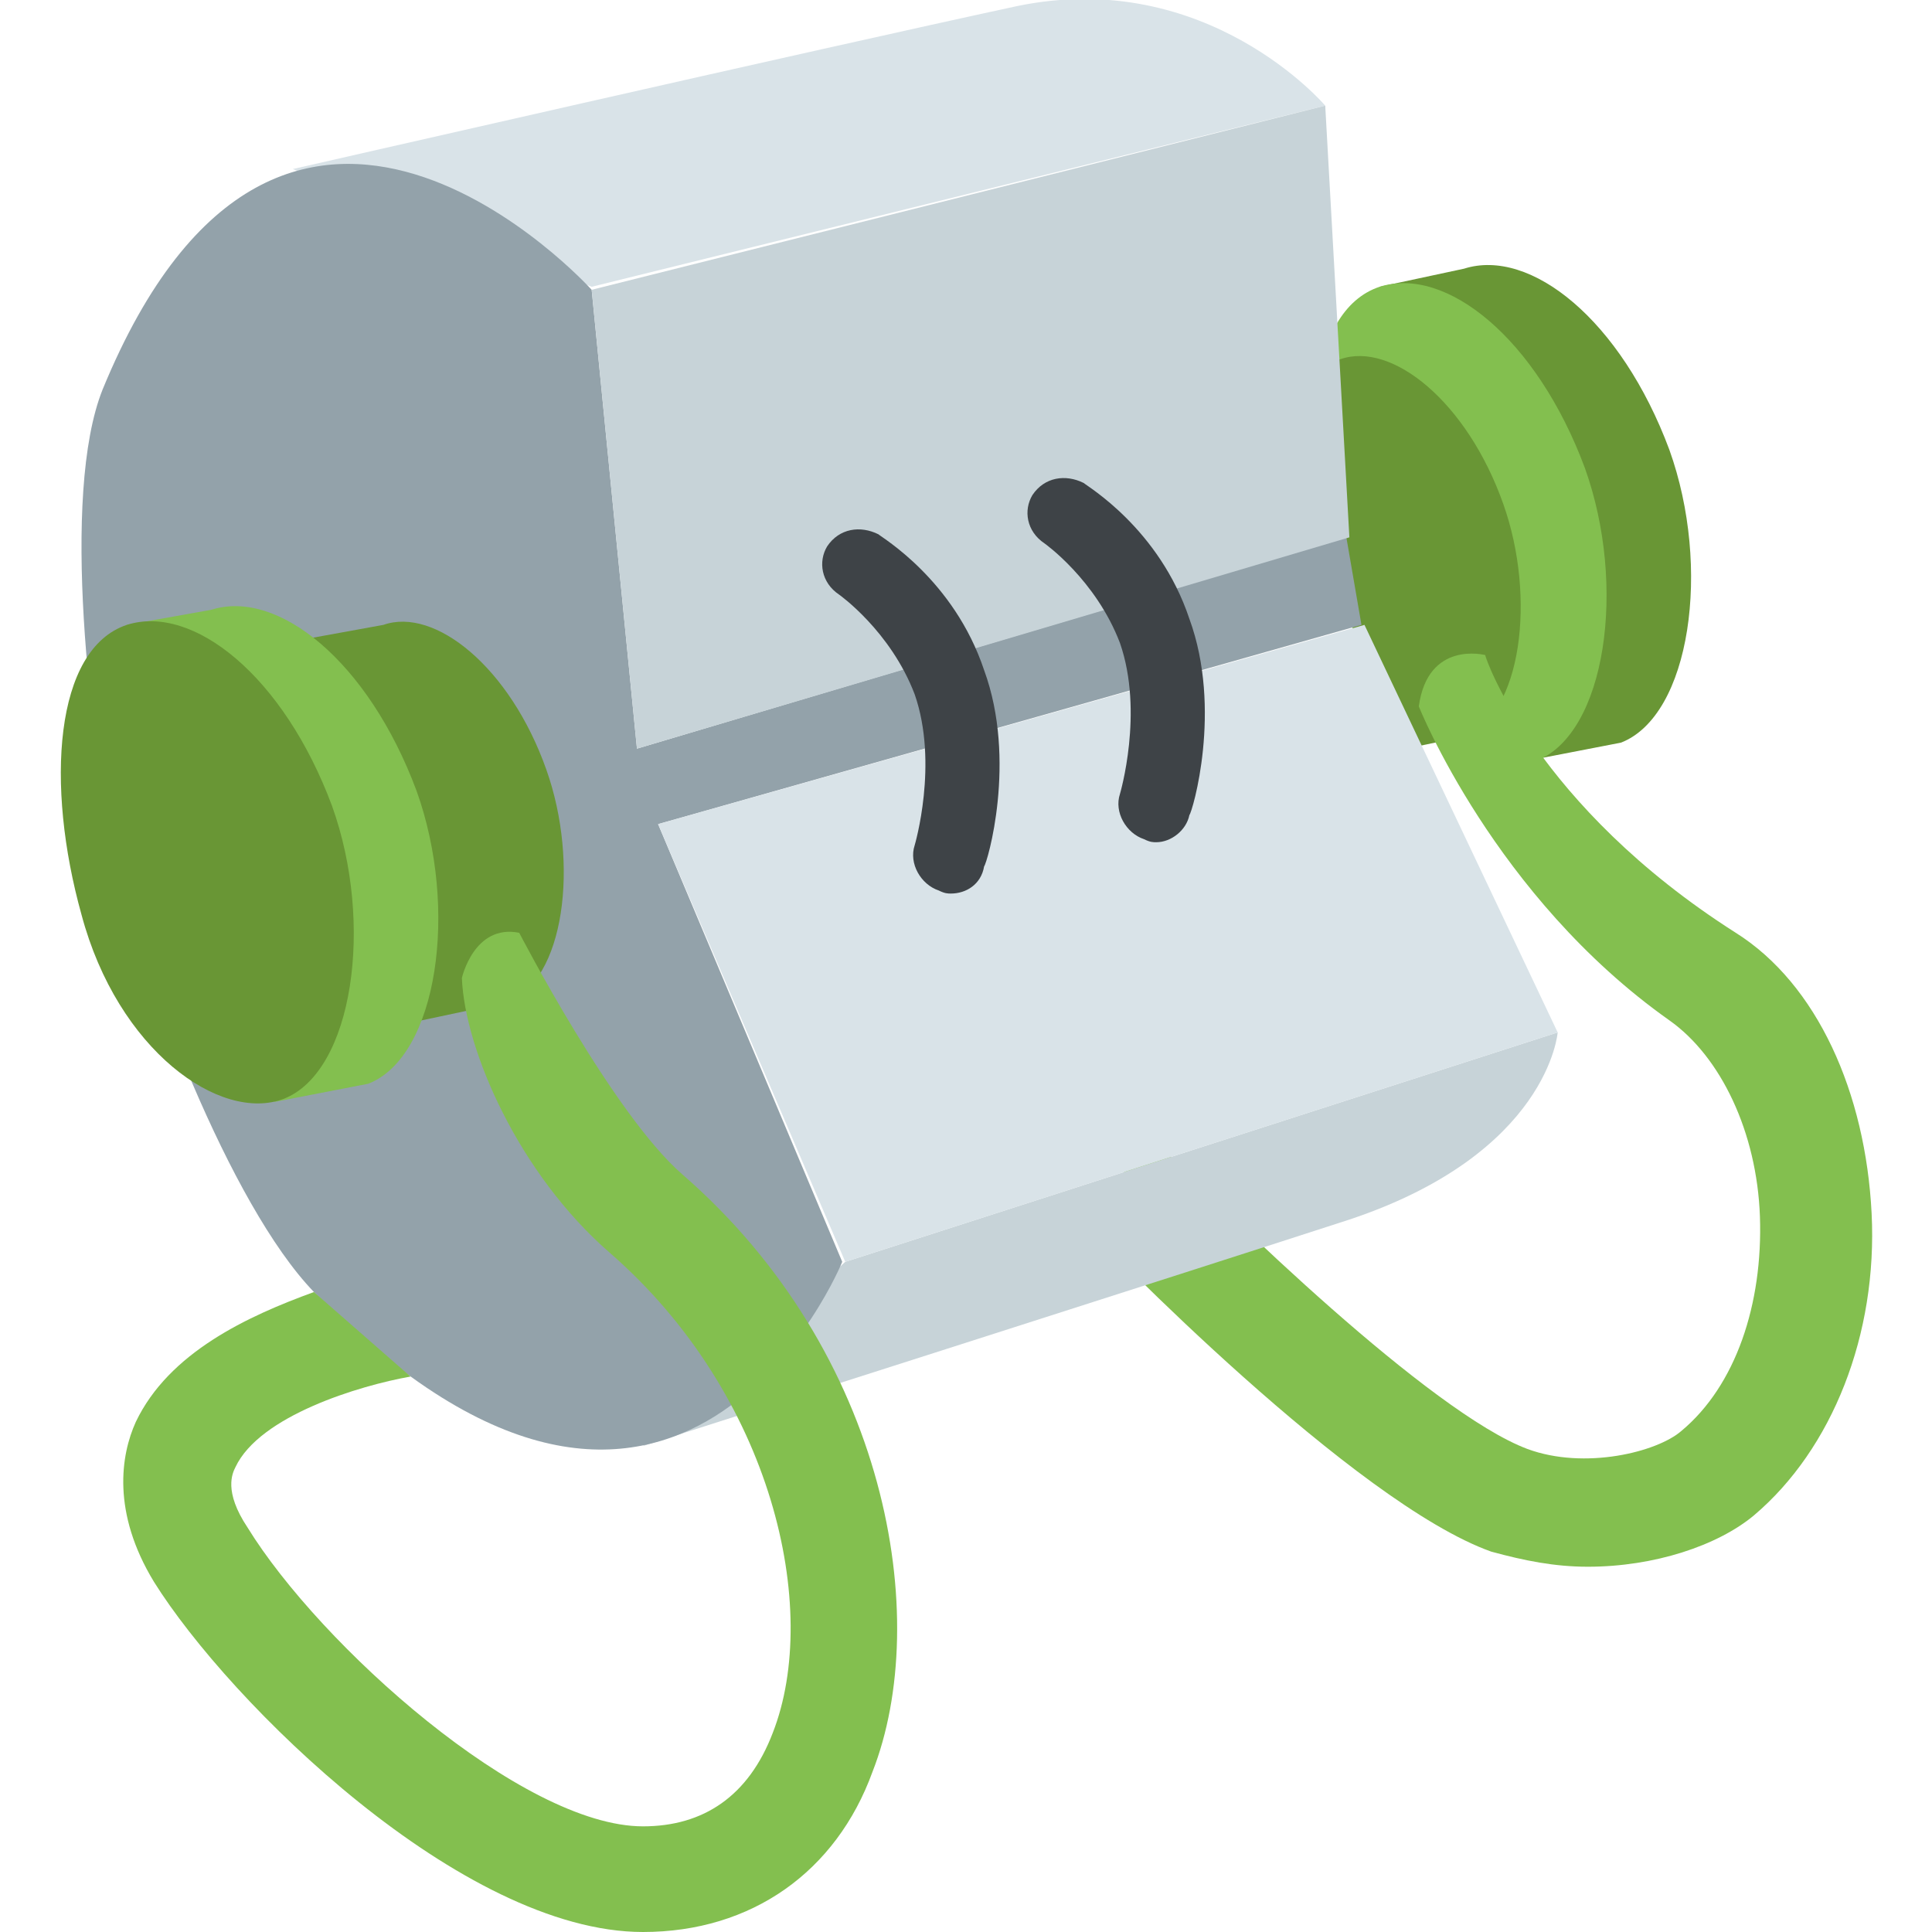
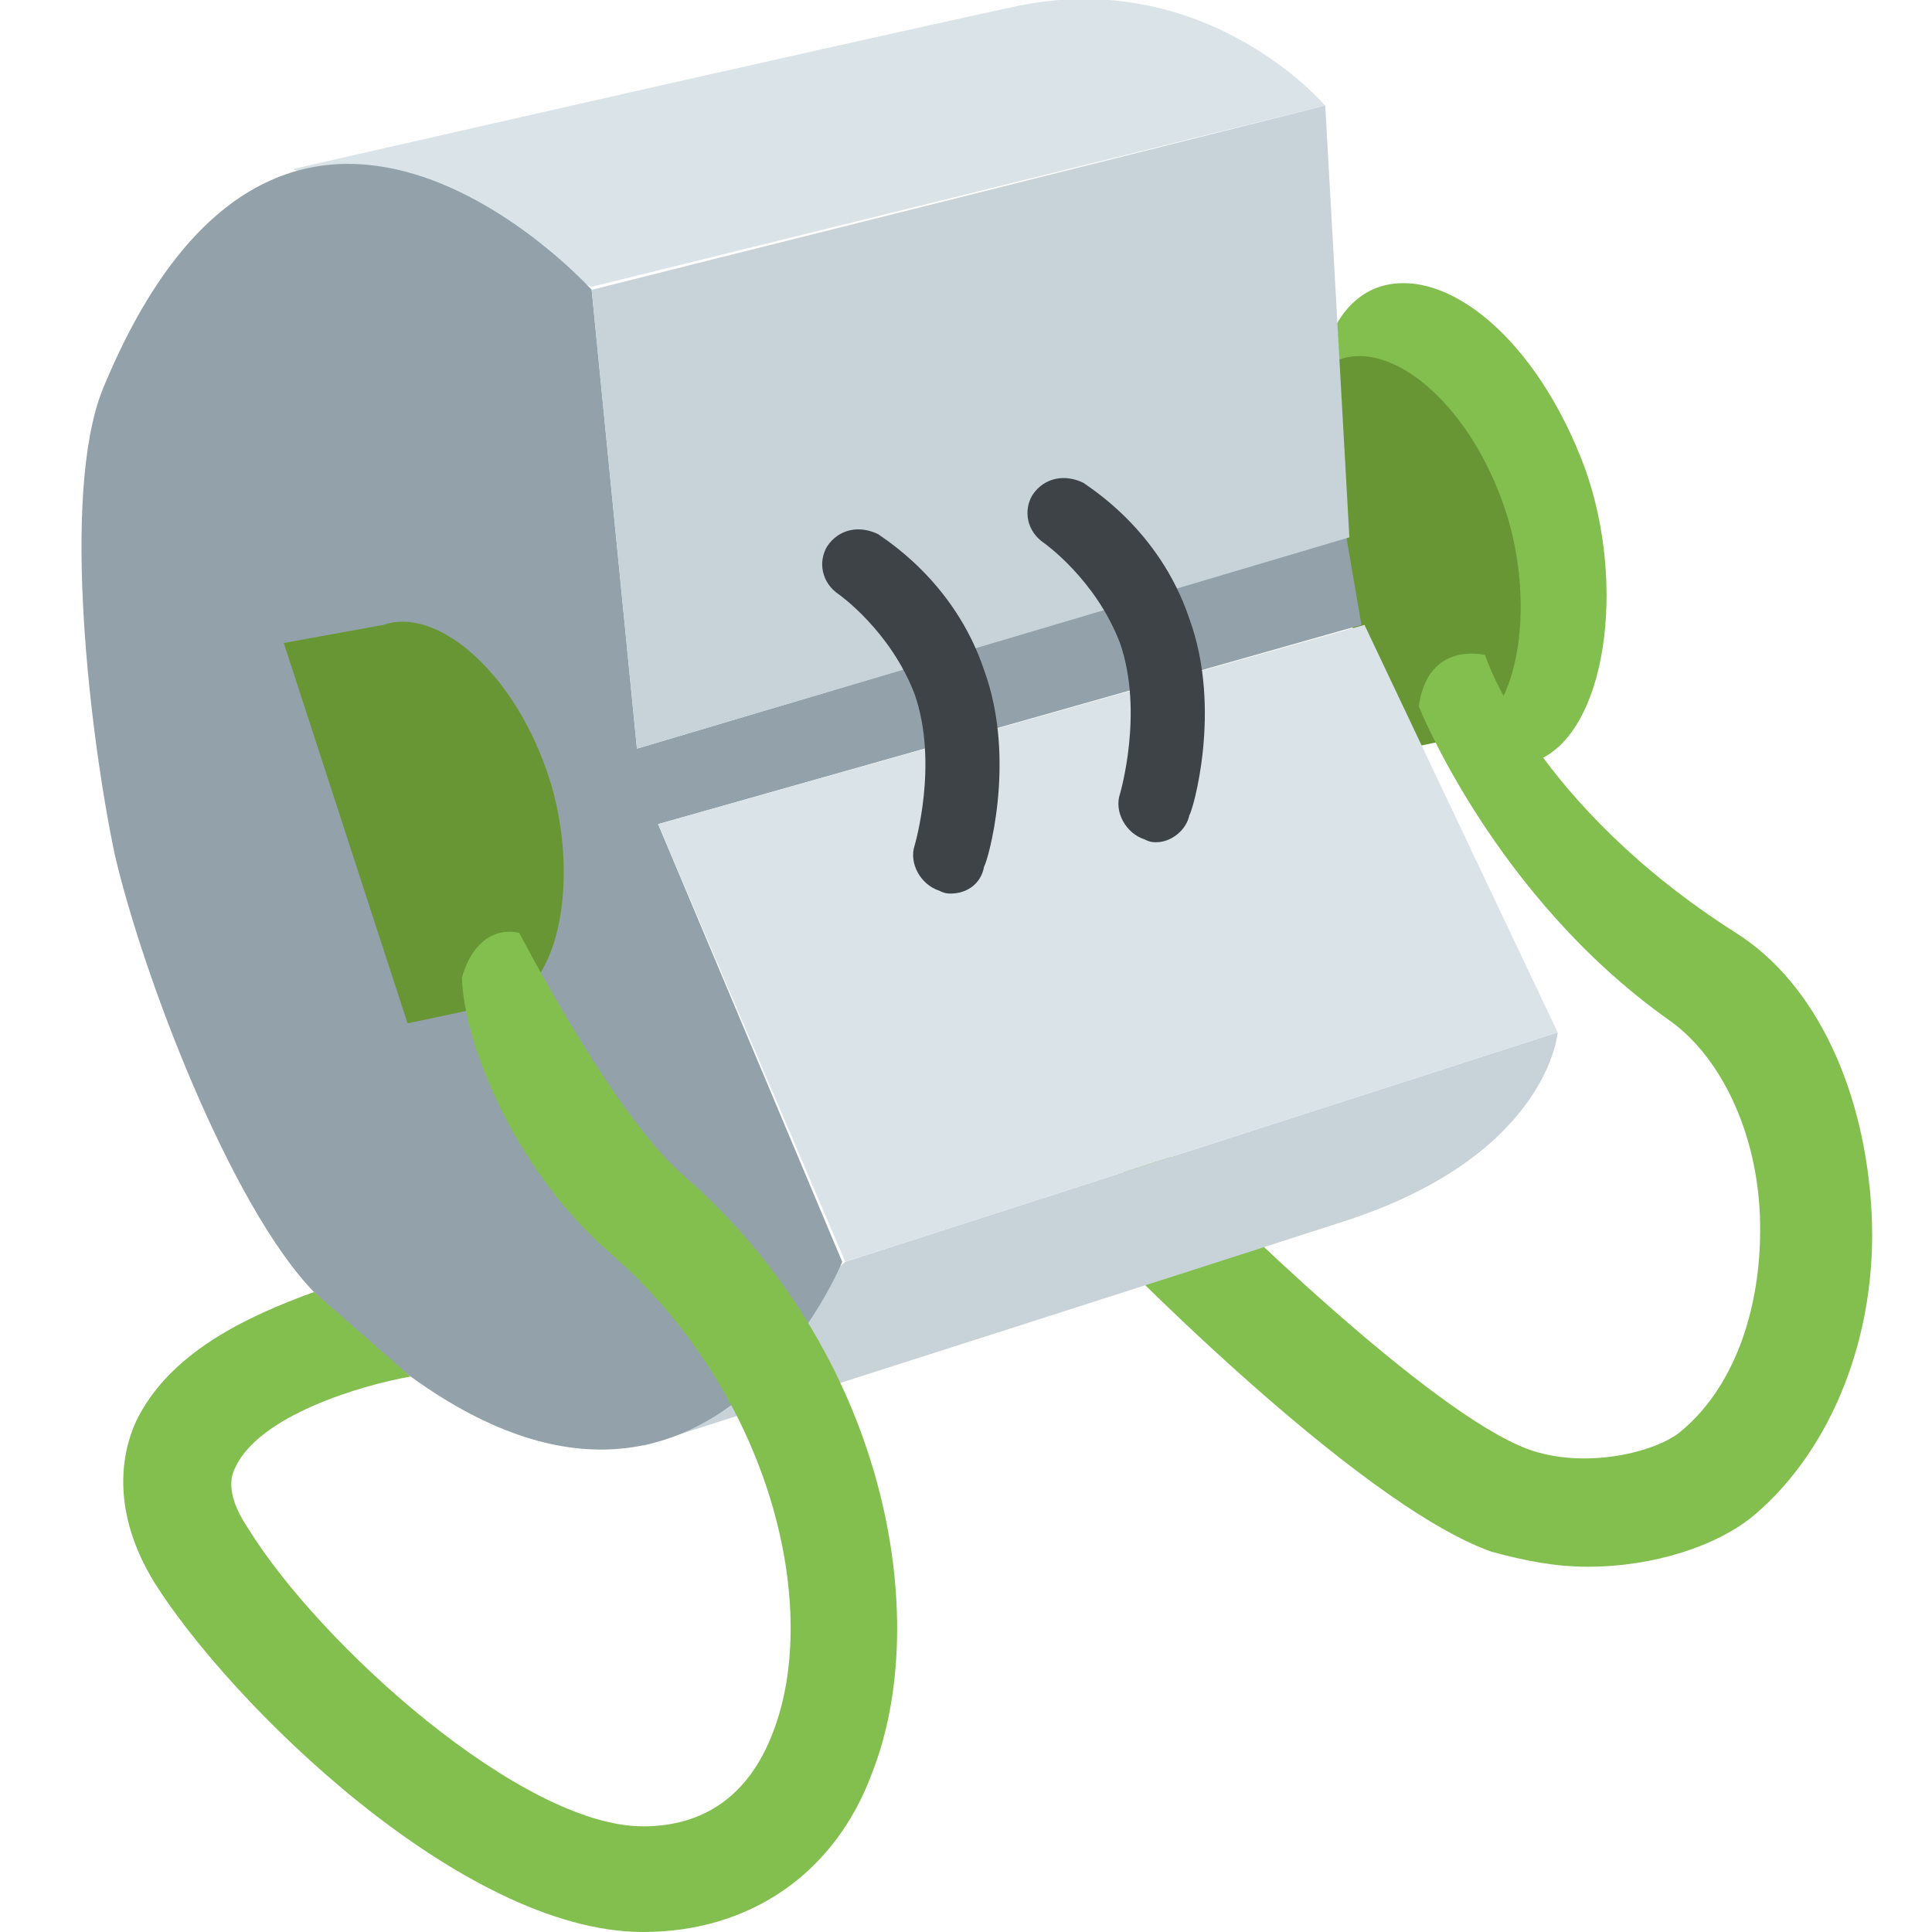
<svg xmlns="http://www.w3.org/2000/svg" width="800px" height="800px" viewBox="0 0 64 64" aria-hidden="true" role="img" class="iconify iconify--emojione" preserveAspectRatio="xMidYMid meet">
  <path d="M43.9 3.5S40-1.1 33.7.2c-6.5 1.4-24 5.4-24 5.4l9.9 3.9l24.3-6" fill="#d9e3e8">
- 
- </path>
-   <path d="M48.5 8.9c2.2-.7 5.2 1.7 6.8 6c1.4 3.9.7 8.8-1.6 9.7l-3.1.6l-4.9-15.7l2.8-.6" fill="#699635">

</path>
  <path d="M45.7 9.5c2.2-.7 5.2 1.7 6.8 6c1.4 3.9.7 8.8-1.6 9.7c-2.1.8-5.5-1.6-6.7-6.1c-1.2-4.4-.9-8.8 1.5-9.6" fill="#83bf4f">

</path>
  <path d="M44.4 11.9c1.7-.6 4.2 1.4 5.4 4.8c1.1 3.1.6 7-1.3 7.7l-2.4.5l-3.9-12.6l2.2-.4" fill="#699635">

</path>
  <path d="M52.6 51.9c-1.1 0-2.1-.2-3.2-.5c-4.5-1.6-12.8-10.1-13.7-11.1l2.6-2.5c2.3 2.4 9.1 9 12.3 10.2c1.9.7 4.3.1 5.1-.6c1.8-1.5 2.7-4.2 2.6-7.1c-.1-2.8-1.3-5.3-3-6.5c-5.8-4.1-8.3-10.4-8.3-10.4c.3-2.2 2.2-1.7 2.2-1.7c0 .1 1.7 5 8.3 9.2c2.7 1.7 4.3 5.3 4.5 9.3c.2 4-1.3 7.8-3.9 10c-1.2 1-3.3 1.7-5.5 1.7" fill="#83bf4f">

</path>
  <path d="M51.6 34.2s-.3 4-6.9 6.2c-4.3 1.4-23.4 7.5-23.4 7.5l6.7-6.1l23.6-7.6" fill="#c7d3d8">

</path>
  <path d="M21.1 24.8L19.6 9.6S9.4-1.7 3.4 12.9C2 16.4 3 24.5 3.8 28.3c.9 3.9 3.8 11.6 6.6 14.5c12.1 12.3 17.5-1 17.5-1l-6.1-14.5l23.3-6.6l-.5-2.9l-23.5 7" fill="#93a2aa">

</path>
  <path fill="#c7d3d8" d="M43.9 3.5l.8 14.3l-23.6 7l-1.5-15.2z">

</path>
  <path fill="#d9e3e8" d="M51.6 34.2L28 41.8l-6.2-14.5l23.4-6.6z">

</path>
  <g fill="#3e4347">
    <path d="M31.5 29.6c-.1 0-.2 0-.4-.1c-.6-.2-1-.9-.8-1.5c0 0 .8-2.7 0-5c-.8-2.1-2.5-3.3-2.5-3.3c-.6-.4-.7-1.1-.4-1.6c.4-.6 1.1-.7 1.7-.4c.1.1 2.5 1.5 3.5 4.5c1.1 3 .1 6.4 0 6.5c-.1.6-.6.9-1.1.9">

</path>
    <path d="M38.3 27.9c-.1 0-.2 0-.4-.1c-.6-.2-1-.9-.8-1.5c0 0 .8-2.7 0-5c-.8-2.1-2.5-3.3-2.5-3.3c-.6-.4-.7-1.1-.4-1.6c.4-.6 1.1-.7 1.7-.4c.1.1 2.5 1.5 3.5 4.5c1.1 3 .1 6.4 0 6.5c-.1.5-.6.9-1.1.9">

</path>
  </g>
  <path d="M12.7 20.7c1.7-.6 4.2 1.4 5.4 4.8c1.1 3.1.6 7-1.3 7.7l-3.3.7l-4.1-12.6l3.3-.6" fill="#699635">

</path>
-   <path d="M7 20.2c2.2-.7 5.2 1.7 6.8 6c1.4 3.9.7 8.8-1.6 9.7l-3.1.6l-4.9-15.8l2.8-.5" fill="#83bf4f">
- 
- </path>
-   <path d="M4.2 20.7c2.2-.7 5.2 1.7 6.8 6c1.4 3.9.7 8.8-1.6 9.7c-2.1.8-5.5-1.6-6.7-6.1c-1.2-4.3-.9-8.8 1.5-9.6" fill="#699635">
- 
- </path>
  <path d="M21.3 64c-6 0-13.7-7.6-16.2-11.6c-1.4-2.3-1.1-4.2-.6-5.3c1.1-2.3 3.7-3.5 5.9-4.3l3.2 2.8c-1.7.3-5 1.3-5.8 3c-.1.2-.4.8.4 2c2.4 3.9 9.1 9.9 13.1 9.9c2 0 3.5-1 4.3-3.1c1.6-4.1 0-11.2-5.4-15.9c-3-2.6-4.8-6.7-4.9-9.1c0 0 .4-1.8 1.9-1.5c0 0 3.1 6 5.4 8c6.8 5.9 8.3 14.7 6.3 19.8c-1.2 3.3-4 5.3-7.6 5.3" fill="#83bf4f">

</path>
</svg>